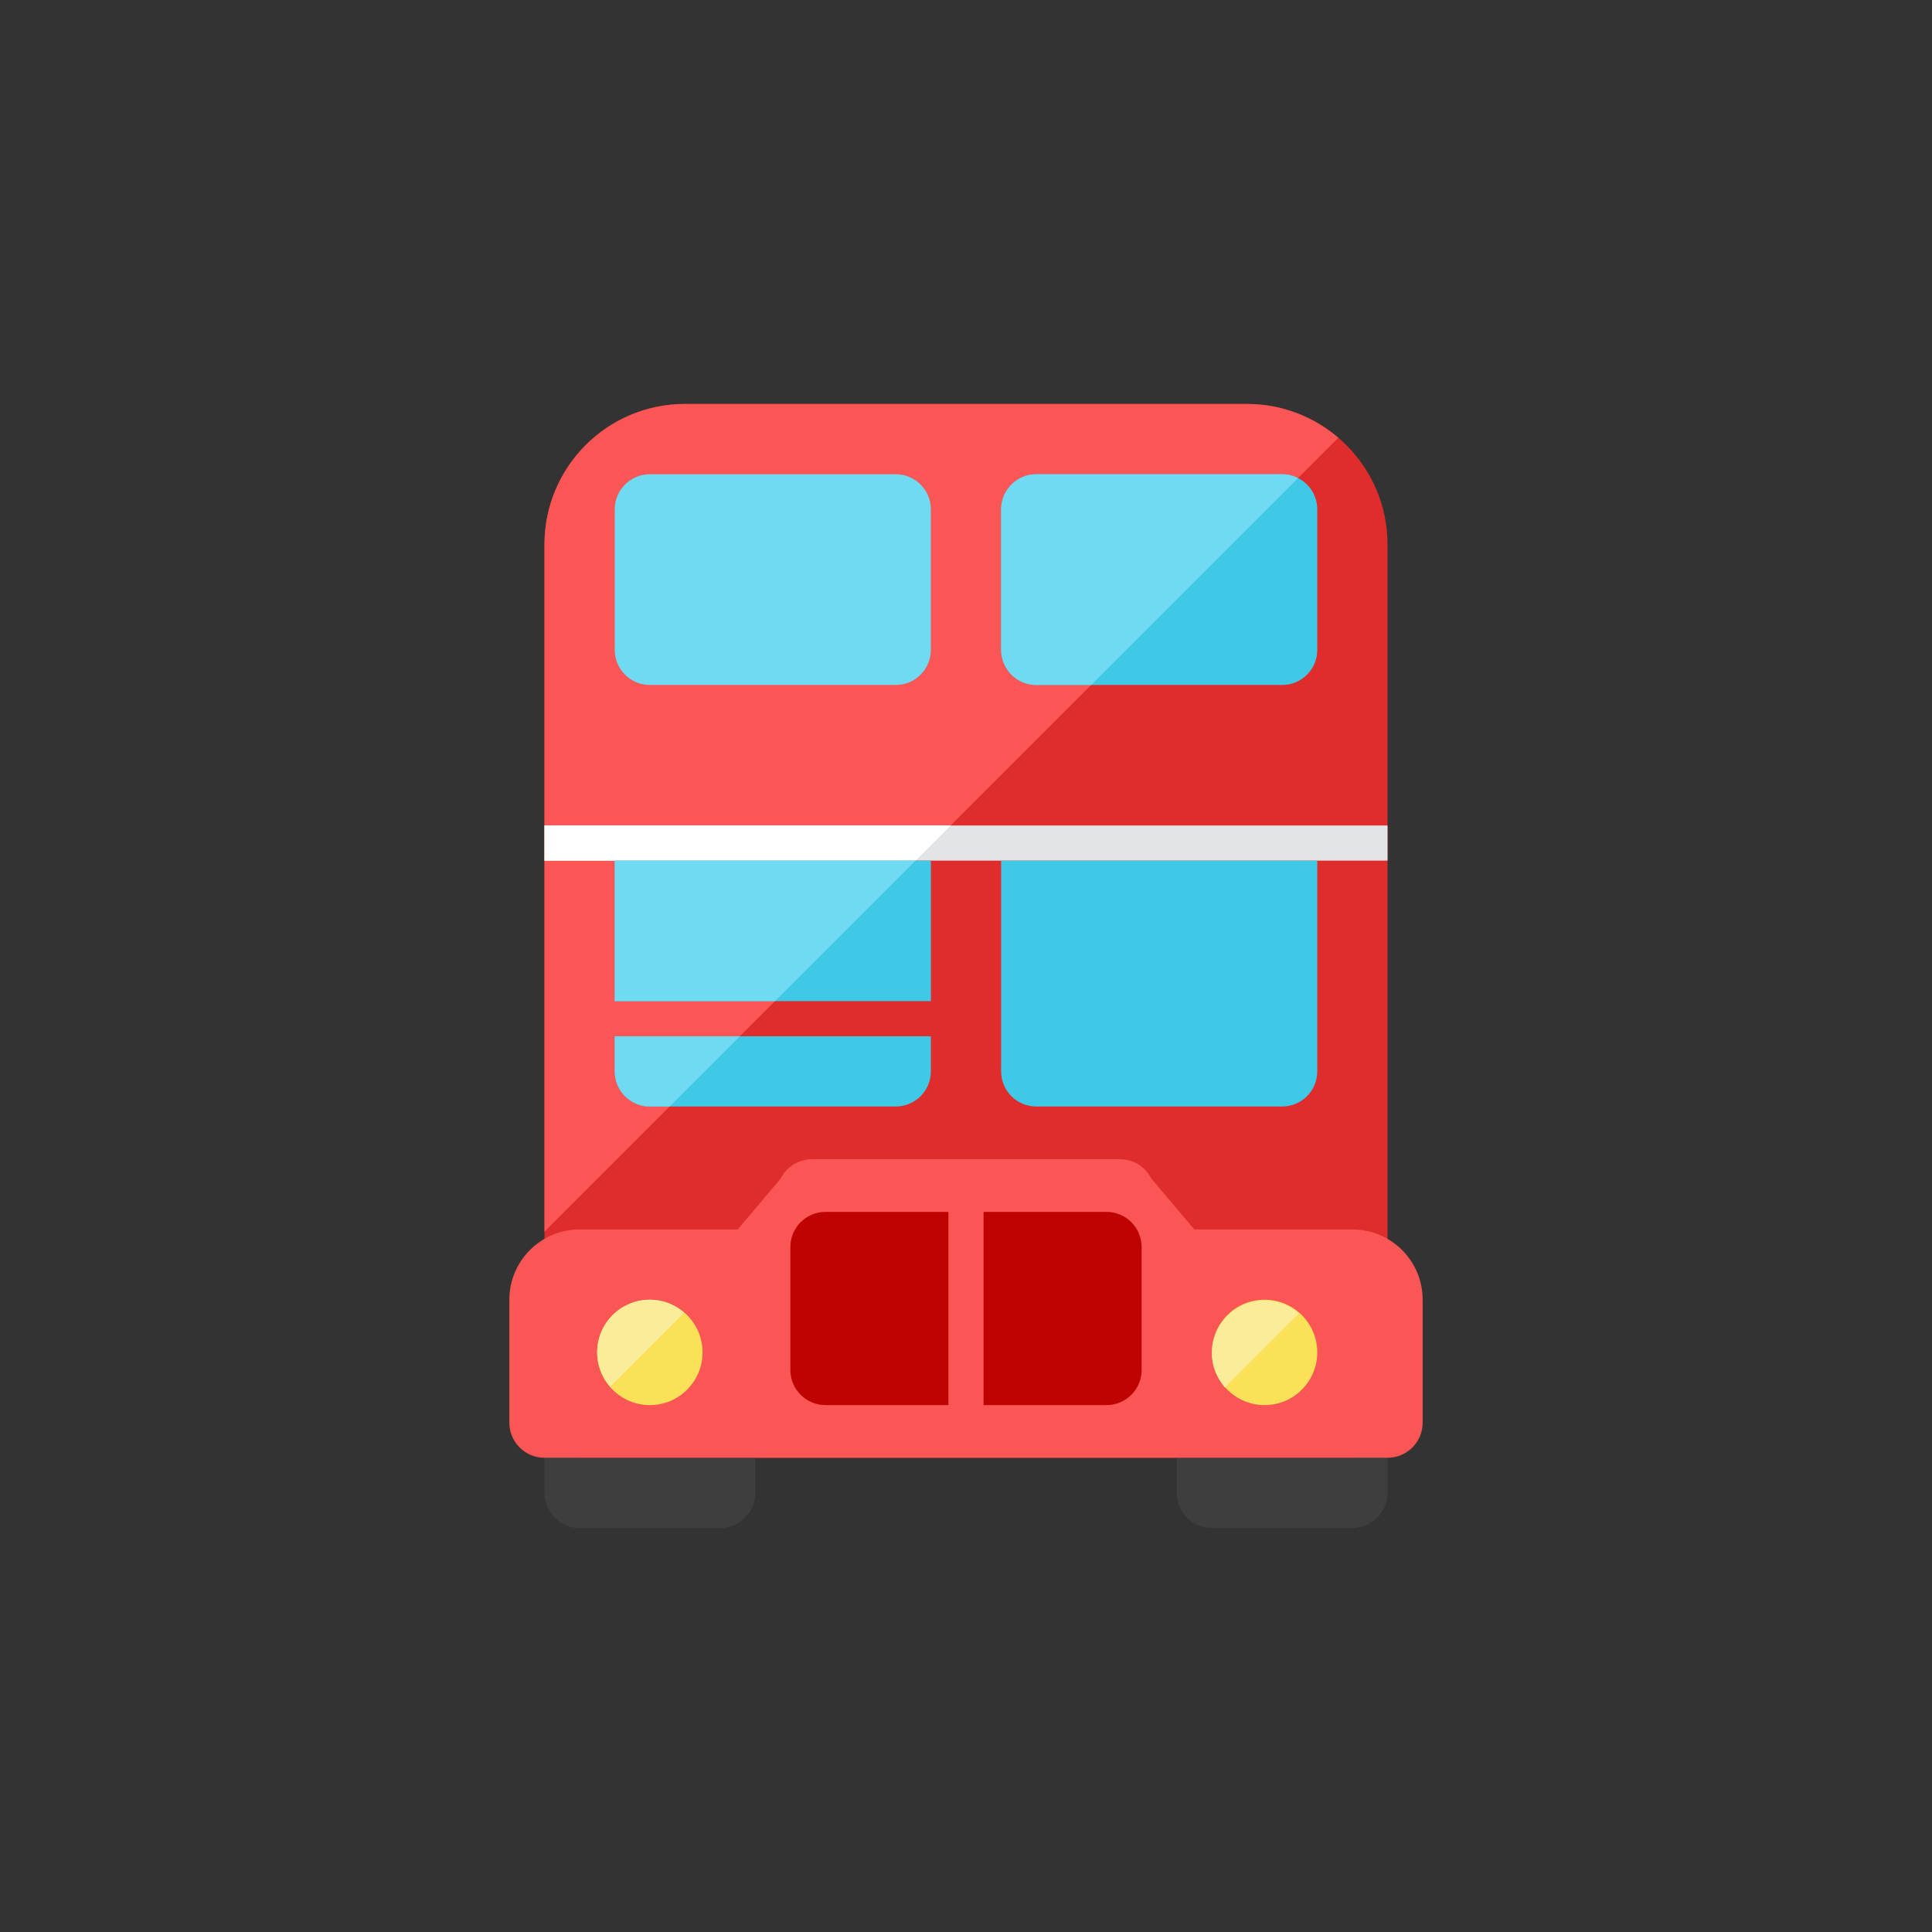
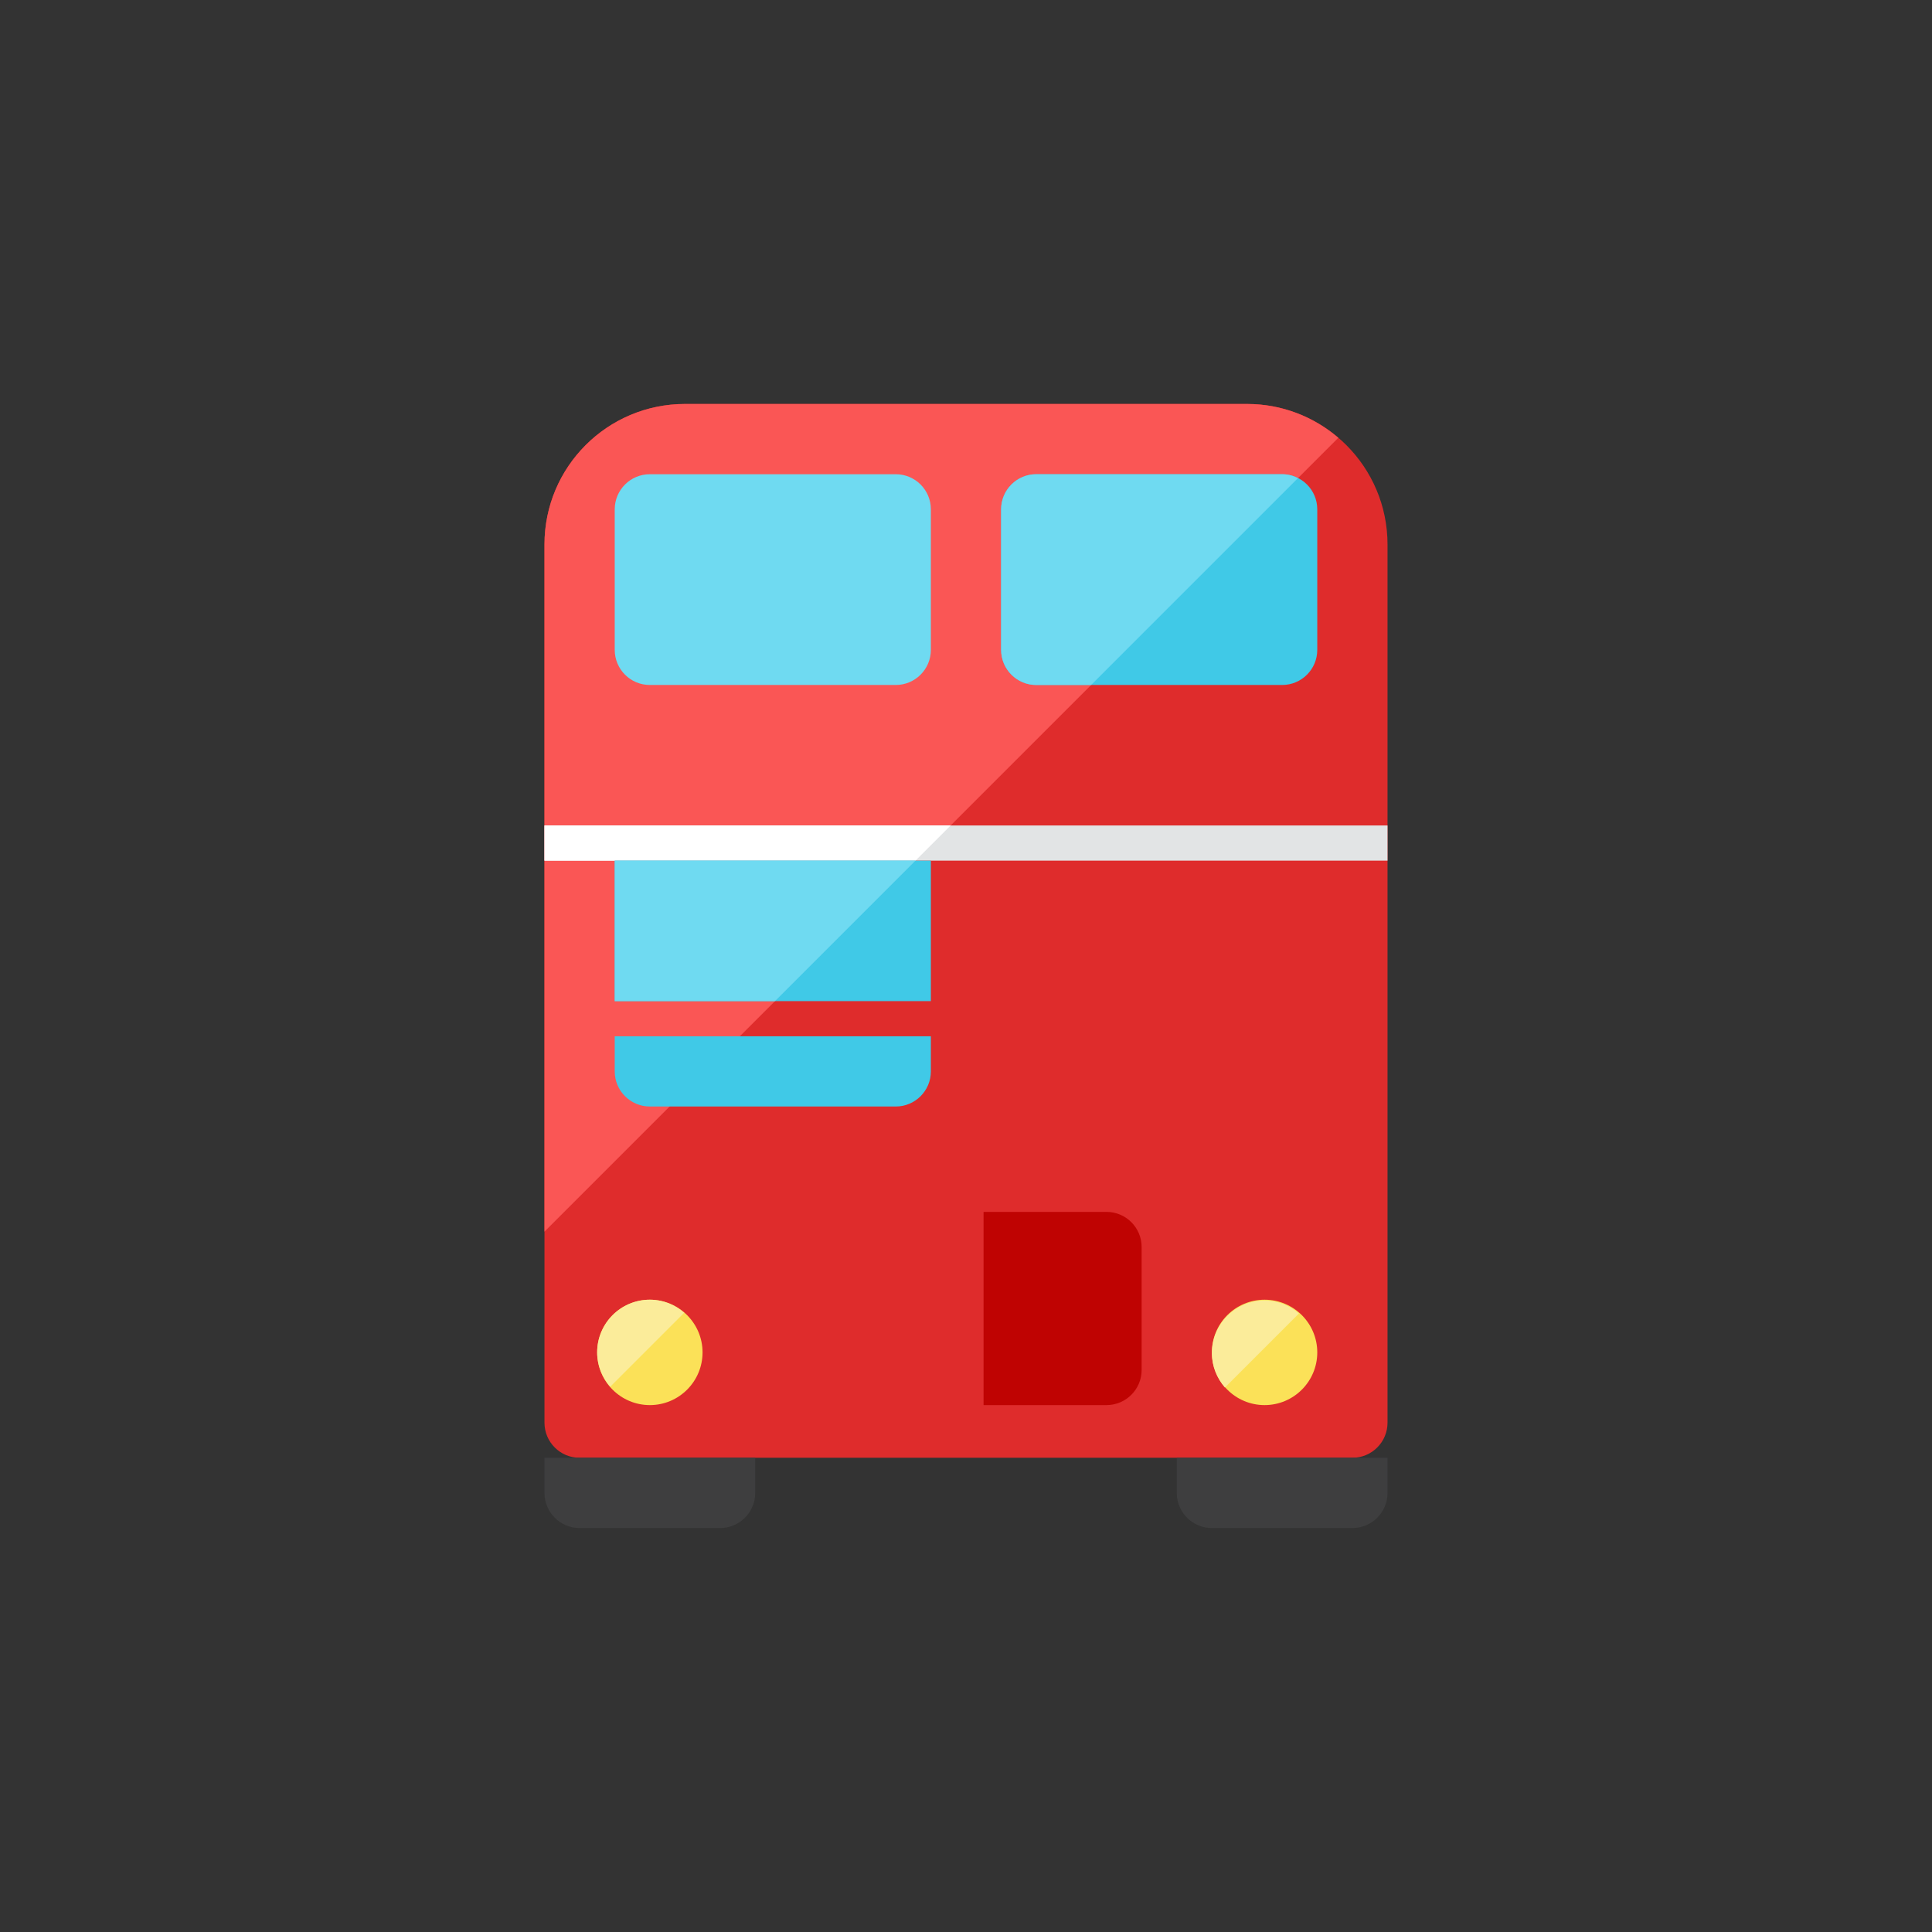
<svg xmlns="http://www.w3.org/2000/svg" height="110px" style="enable-background:new 0 0 110 110;" version="1.0" viewBox="0 0 110 110" width="110px" xml:space="preserve">
  <rect x="0" y="0" width="110" height="110" fill="#333333" stroke="none" />
  <g id="Multicolor">
    <g>
      <g>
        <path d="M79,31c0-4.418-3.582-8-8-8H39c-4.418,0-8,3.582-8,8v50c0,1.105,0.895,2,2,2h44     c1.105,0,2-0.895,2-2V31z" style="fill:#DF2C2C;" />
      </g>
      <g>
        <path d="M76.198,24.926C74.799,23.728,72.986,23,71,23H39c-4.418,0-8,3.582-8,8v39.124L76.198,24.926z" style="fill:#FA5655;" />
      </g>
      <g>
        <path d="M31,83v2c0,1.104,0.896,2,2,2h8c1.104,0,2-0.896,2-2v-2H31z" style="fill:#3E3E3F;" />
      </g>
      <g>
        <path d="M67,85c0,1.104,0.896,2,2,2h8c1.104,0,2-0.896,2-2v-2H67V85z" style="fill:#3E3E3F;" />
      </g>
      <g>
-         <path d="M81,74c0-2.209-1.791-4-4-4h-9l-2.447-2.894C65.214,66.428,64.521,66,63.764,66H46.236     c-0.758,0-1.45,0.428-1.789,1.106L42,70h-9c-2.209,0-4,1.791-4,4v7c0,1.105,0.895,2,2,2h48c1.105,0,2-0.895,2-2V74z" style="fill:#FA5655;" />
-       </g>
+         </g>
      <g>
-         <path d="M54,69h-7c-1.104,0-2,0.896-2,2v7c0,1.104,0.896,2,2,2h7V69z" style="fill:#BF0302;" />
-       </g>
+         </g>
      <g>
        <path d="M56,69h7c1.104,0,2,0.896,2,2v7c0,1.104-0.896,2-2,2h-7V69z" style="fill:#BF0302;" />
      </g>
      <g>
        <circle cx="37" cy="77" r="3" style="fill:#FBE158;" />
      </g>
      <g>
        <circle cx="72" cy="77" r="3" style="fill:#FBE158;" />
      </g>
      <g>
        <rect height="2" style="fill:#E2E4E5;" width="48" x="31" y="47" />
      </g>
      <g>
        <polygon points="54.124,47 31,47 31,49 52.124,49    " style="fill:#FFFFFF;" />
      </g>
      <g>
-         <path d="M75,49H57v12c0,1.105,0.895,2,2,2h14c1.105,0,2-0.895,2-2V49z" style="fill:#40C9E7;" />
-       </g>
+         </g>
      <g>
        <path d="M35,37c0,1.105,0.895,2,2,2h14c1.105,0,2-0.895,2-2v-8c0-1.105-0.895-2-2-2H37     c-1.105,0-2,0.895-2,2V37z" style="fill:#6FDAF1;" />
      </g>
      <g>
        <path d="M57,37c0,1.105,0.895,2,2,2h14c1.105,0,2-0.895,2-2v-8c0-1.105-0.895-2-2-2H59     c-1.105,0-2,0.895-2,2V37z" style="fill:#40C9E7;" />
      </g>
      <g>
        <path d="M73,27H59c-1.104,0-2,0.896-2,2v8c0,1.104,0.896,2,2,2h3.124L73.9,27.223     C73.628,27.085,73.326,27,73,27z" style="fill:#6FDAF1;" />
      </g>
      <g>
        <path d="M72,74.044c-1.657,0-3,1.343-3,3c0,0.751,0.286,1.43,0.742,1.956l4.214-4.214     C73.43,74.33,72.751,74.044,72,74.044z" style="fill:#FBEC9A;" />
      </g>
      <g>
        <path d="M37,74c-1.657,0-3,1.343-3,3c0,0.751,0.286,1.43,0.742,1.956l4.214-4.214     C38.43,74.286,37.751,74,37,74z" style="fill:#FBEC9A;" />
      </g>
      <rect height="8" style="fill:#40C9E7;" width="18" x="35" y="49" />
      <path d="M35,61c0,1.104,0.896,2,2,2h14c1.104,0,2-0.896,2-2v-2H35V61z" style="fill:#40C9E7;" />
      <polygon points="44.124,57 52.124,49 35,49 35,57   " style="fill:#6FDAF1;" />
-       <path d="M35,59v2c0,1.104,0.896,2,2,2h1.124l4-4H35z" style="fill:#6FDAF1;" />
    </g>
  </g>
</svg>